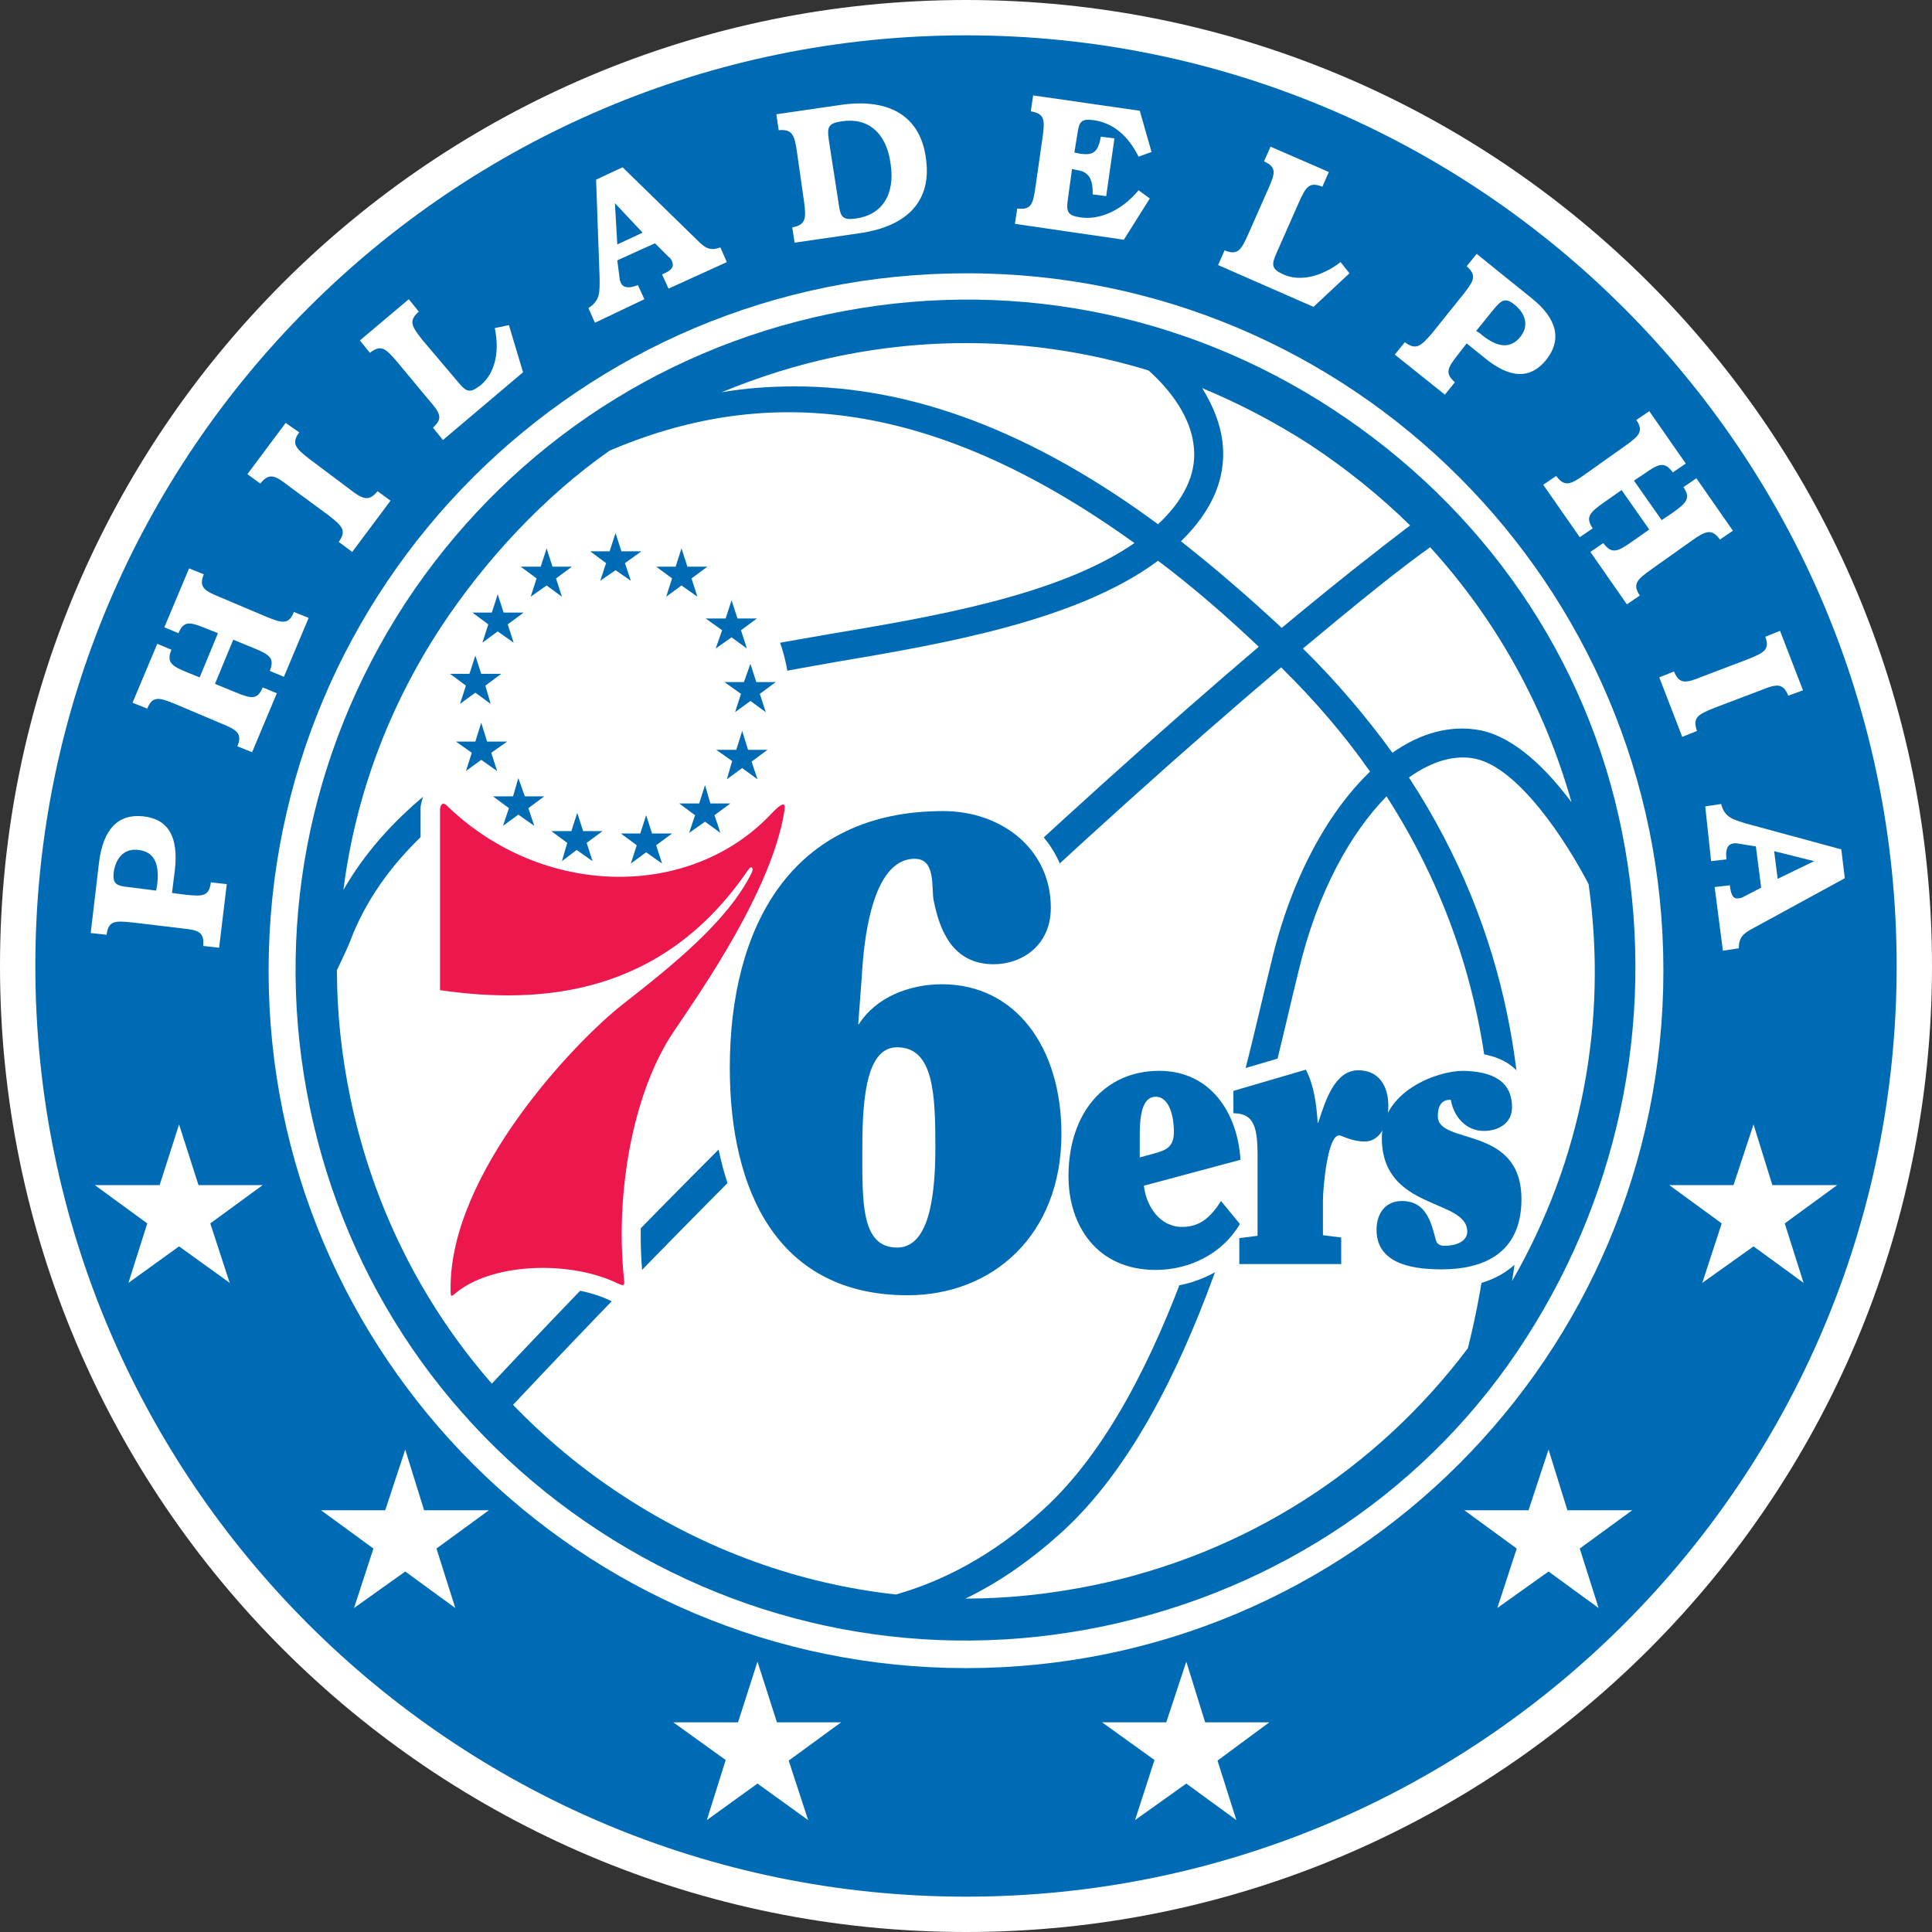
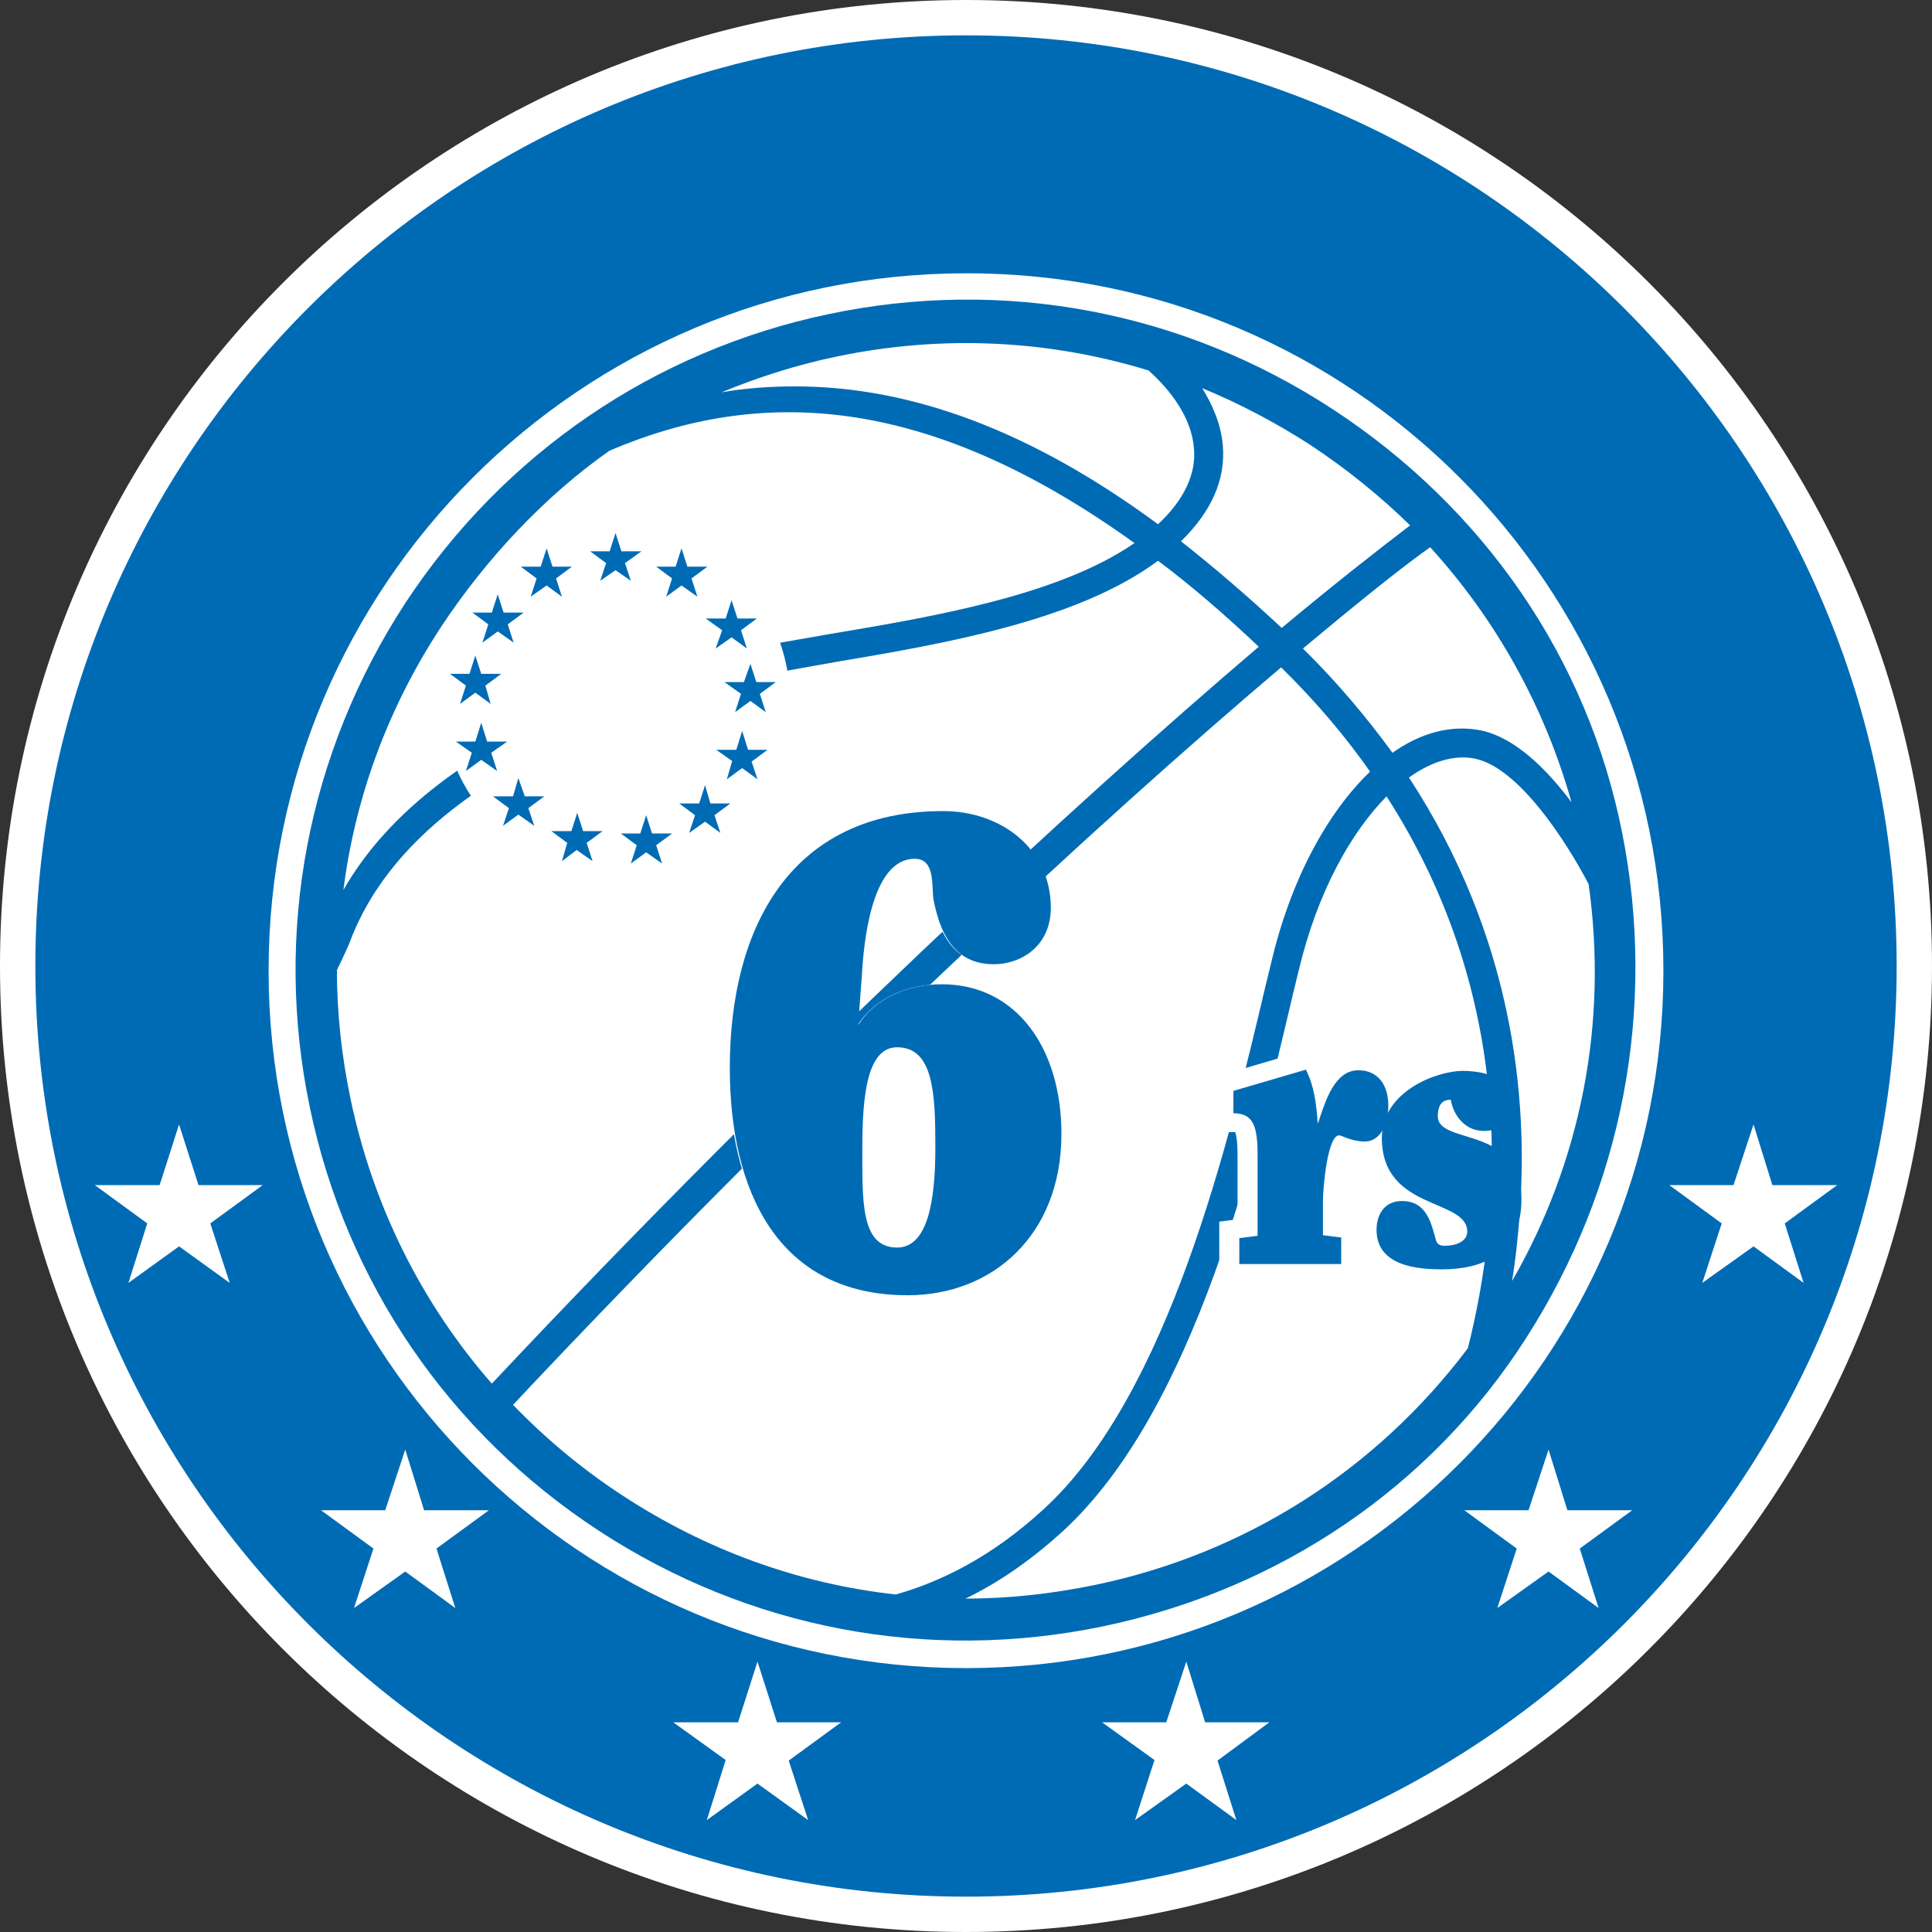
<svg xmlns="http://www.w3.org/2000/svg" height="2500" id="Layer_1" viewBox="0 0 328 328" width="2500">
  <rect x="0" y="0" width="328" height="328" fill="#333333" stroke="none" />
  <style>.st0{fill:#fff}.st1{fill:#006bb5}.st2{fill:#ec174c}</style>
  <path class="st0" d="M328 164c0 90.6-73.4 164-164 164S0 254.6 0 164 73.4 0 164 0s164 73.4 164 164" />
  <path class="st1" d="M322 164c0 87.2-70.7 158-158 158C76.8 322 6 251.2 6 164S76.8 6 164 6s158 70.8 158 158" />
  <path class="st0" d="M30.4 190.9l3.3 10.3h10.9l-8.9 6.5 3.3 10.1-8.6-6.2-8.6 6.2 3.2-10.1-8.9-6.5h11zM297.7 190.9l3.2 10.3h11l-8.9 6.5 3.2 10.1-8.5-6.2-8.7 6.2 3.3-10.1-8.9-6.5h10.9zM68.8 246.1l3.2 10.3h11l-8.9 6.5 3.2 10.1-8.5-6.2-8.7 6.2 3.3-10.1-8.9-6.5h10.9zM262.9 246.1l3.2 10.3h11l-8.9 6.5 3.2 10.1-8.5-6.2-8.7 6.2 3.3-10.1-8.9-6.5h10.9zM128.6 282.1l3.3 10.3h10.9l-8.9 6.5 3.3 10.1-8.6-6.2-8.6 6.2 3.2-10.2-8.9-6.4h11zM201.4 282.1l3.2 10.3h10.9l-8.8 6.5 3.2 10.1-8.5-6.2-8.7 6.2 3.3-10.2-8.9-6.4H198z" />
  <path class="st0" d="M282.4 164.8c0 65.4-53 118.4-118.4 118.4s-118.4-53-118.4-118.4S98.6 46.4 164 46.4c65.4-.1 118.4 52.9 118.4 118.4" />
  <path class="st1" d="M52.6 188c6.2 29.8 23.7 55.3 49.1 71.9 25.4 16.6 55.8 22.4 85.6 16.2 29.7-6.2 55.6-23.5 71.9-49.1 16.3-25.5 22.1-55.9 16.2-85.6-5.9-29.8-23.6-55.2-49.1-71.9-25.5-16.7-55.9-22.4-85.5-16.2-29.7 6.2-55.3 23.7-72 49.1-16.6 25.5-22.4 55.9-16.2 85.6" />
  <path class="st0" d="M202.7 76.1c.4 4.4-1.7 8.8-6.1 12.9-21.3-15.7-41.7-23.4-61.6-23.4-4.3 0-8.5.3-12.5 1 6.3-2.6 12.9-4.7 19.7-6.1 17.8-3.7 35.9-2.8 52.8 2.4 3.7 3.3 7.3 8 7.7 13.2M180.5 259.9c22.4-20.6 32.8-64.7 39-91.1l1-4.1c3.2-13.4 8.9-23.4 14.9-29.5 22.5 35 19.5 71.1 13.8 93.7-15.6 20.7-37.8 34.9-63.4 40.2-7.3 1.5-14.6 2.3-21.9 2.3 5.4-2.6 10.9-6.3 16.6-11.5M221.2 110.1c9.1-7.6 16.4-13.5 21.6-17.2 11.2 12.3 19.4 27 24 43.3-4.2-5.6-9.6-11-15.4-12.2-5-1-10.2.4-15 3.8-4.3-5.9-9.3-11.9-15.2-17.7M59.4 159.9c10.4-27.8 48.3-39.2 62.6-43.4l.6-.2c4.7-1.4 11.4-2.5 19.2-3.9 18.4-3.1 41.1-7 54.8-17.2 5.6 4.2 11.3 9.1 17.1 14.6-31 26.4-79 70.6-130.2 125.1-11.9-13.6-20.2-30.2-24-48.4-1.5-7.2-2.3-14.5-2.3-21.8 1.3-2.7 2.2-4.7 2.2-4.8" />
  <path class="st0" d="M217.6 106.6c-5.8-5.4-11.5-10.3-17.1-14.7 5.2-5.1 7.6-10.5 7.1-16.3-.3-3.5-1.7-6.8-3.5-9.7 6.3 2.6 12.4 5.8 18.3 9.6 6.2 4.1 11.9 8.7 17 13.7-5.4 4.1-12.8 9.9-21.8 17.4M192.6 92.2c-12.9 8.9-34.2 12.5-51.5 15.4-8 1.4-14.8 2.5-19.8 4l-.6.2c-13.7 4.1-48.2 14.4-62.4 39.3 2-15.8 7.6-31 16.6-44.7 7.6-11.5 17.6-22.2 28.6-29.9 25.1-10.7 53.4-10 89.1 15.7M250.4 128.8c7.4 1.5 15.5 14 19.3 21.3 3.3 23.4-1.2 46.9-13 67.4.6-3.6 1-7.4 1.3-11.4 1.5-20-1.2-47.2-18.8-74.1 3.9-2.8 7.8-3.9 11.2-3.2M217.5 113.3c5.9 5.8 10.9 11.7 15.1 17.7-7.3 7-13.5 18.4-16.8 32.5l-1 4.1c-6.1 25.8-16.3 69.1-37.6 88.6-8.8 8.1-17.4 12.3-25.1 14.5-16.4-1.8-32.2-7.5-46.4-16.8-6.9-4.5-13.1-9.7-18.6-15.4 51.6-54.9 99.7-99.2 130.4-125.2" />
  <path class="st0" d="M193.4 196.4l2.9-.8c1.7-.5 2.9-1.1 2.9-3.6 0-2.1-.6-5.9-3.1-5.9-2.7 0-2.7 4.5-2.7 7v3.3zM158.7 194.8c0-9.1-.3-17-6.5-17-5 0-5.9 7.9-5.9 17s-.3 17 5.9 17c5.3 0 6.5-7.9 6.5-17" />
  <path class="st0" d="M193.4 196.4l2.9-.8c1.7-.5 2.9-1.1 2.9-3.6 0-2.1-.6-5.9-3.1-5.9-2.7 0-2.7 4.5-2.7 7v3.3zM145.6 173.9h-.1.2c3-4.6 8.6-6.8 14.1-6.8 12.5 0 20.2 10.8 20.2 25.3 0 17.2-11.7 27.4-26.1 27.4-22.2 0-30.2-17.9-30.2-38.6 0-23.9 10.4-43.6 36.2-43.6 10.1 0 18.3 6.5 18.3 16.4 0 6.4-5 9.6-9.7 9.6-7 0-9.2-5.8-10.2-10.9-.4-2.2.4-7-3.2-7-7.5 0-8.7 14.7-9 20.1l-.5 8.1z" />
  <path class="st0" d="M158.7 194.8c0-9.1-.3-17-6.5-17-5 0-5.9 7.9-5.9 17s-.3 17 5.9 17c5.3 0 6.5-7.9 6.5-17" />
  <g>
-     <path class="st0" d="M24.4 138.6c4.2.5 5.9 3.5 5.3 9l-.5 4 2.3.3c2.9.3 4 .3 4.3-2.1l2.7.3-1.3 10.8-2.7-.3c.2-2.4-.8-2.7-3.7-3l-8.4-1c-2.9-.3-4-.3-4.3 2.1l-2.7-.3 1.4-11.9c.7-5.8 3.3-8.4 7.6-7.9zm2.3 11.5c.4-3.6-.6-5.5-3.2-5.8-2.2-.3-3.8 1.1-4.2 3.8-.2 1.9.4 2.3 2.5 2.5l4.7.6c.1-.4.1-.7.2-1.1zM40.3 126.7c.9-2.2-.1-2.8-2.8-3.9l-7.8-3.3c-2.7-1.1-3.8-1.4-4.7.8l-2.5-1 4.2-10 2.4 1c-.9 2.2.1 2.8 2.8 3.9l2 .8 3.1-7.5-2-.8c-2.7-1.1-3.8-1.4-4.7.8l-2.4-1 4.2-10 2.5 1c-.9 2.2.1 2.8 2.8 3.9l7.8 3.3c2.7 1.1 3.8 1.4 4.7-.8l2.5 1-4.2 10-2.4-1c.9-2.2-.1-2.8-2.8-3.9l-3.4-1.4-3.1 7.5 3.4 1.4c2.7 1.1 3.8 1.4 4.7-.8l2.4 1-4.2 10-2.5-1zM50.8 73.4c-1.4 1.9-.6 2.7 1.7 4.5l6.8 5.1c2.3 1.8 3.3 2.2 4.8.4l2.2 1.6-6.5 8.7-2.3-1.7c1.4-1.9.6-2.7-1.7-4.5l-6.8-5c-2.3-1.8-3.3-2.3-4.8-.4L42 80.5l6.5-8.7 2.3 1.6zM75.2 74.7l-1.7-2.1c1.8-1.6 1.2-2.5-.7-4.7l-5.4-6.5c-1.9-2.2-2.7-3-4.6-1.5l-1.7-2.1 8.3-7 1.7 2.1c-1.8 1.6-1.2 2.5.6 4.8l6.1 7.2c1.4 1.7 2 1.9 3.8.5 2.3-1.9 3.3-5.4 2.4-9.7l2.4-.5 2.4 8-13.6 11.5zM101 54.8l-1.1-2.5c2-1.3 1.9-2.6 1.9-5l-.6-16.8 4.5-2.1 12.5 12.2c1.4 1.4 2.2 2.1 4.1 1.4l1.1 2.5-9.9 4.5-1.1-2.4c.1 0 .1-.1.2-.1 1.4-.6 1.9-1.2 1.5-2.1-.1-.3-.3-.6-.6-.8l-2.3-2.3-6.4 2.9.4 3.1c0 .2.1.5.2.7.4.9 1.4 1 2.9.4l1.1 2.4-8.4 4zm8.1-15.3l-4.7-5 .4 7 4.3-2zM134.5 38.6c2.3-.4 2.4-1.5 2-4.4l-1.2-8.4c-.4-2.9-.8-3.9-3.1-3.7l-.4-2.7 11-1.6c8.4-1.2 13.5 2.1 14.4 9.1 1 7-2.9 11.5-11.3 12.7l-11 1.6-.4-2.6zm7.9-3.9c.3 2.2.7 2.7 2.9 2.4 4.4-.6 6.7-4 5.9-9.3-.7-5.3-3.9-7.9-8.3-7.2-2.3.3-2.5 1-2.2 3.1l1.7 11zM172.7 35.4c2.4.3 2.7-.8 3.1-3.7l1.2-8.4c.4-2.9.4-4-2-4.4l.4-2.7 18.1 2.6 2 7-2.2.8c-1.8-3.6-4.3-5.7-7.6-6.2-2.2-.3-2.5.3-2.8 2.4l-.5 3.1 1 .2c2.3.3 3-.3 3.5-2.9l2.3.3-1.4 9.8-2.3-.3c.1-2.6-.7-3.8-2.5-4.1l-1-.2-.7 5.1c-.3 2.1-.1 2.8 2.1 3.1 3.2.5 7-1.1 9.9-4.6l1.9 1.4-4.4 7-18.5-2.7.4-2.6zM206.8 45l1.1-2.5c2.2.9 2.8 0 4-2.7l3.4-7.7c1.2-2.7 1.5-3.7-.7-4.7l1.1-2.5 9.9 4.3-1.1 2.5c-2.2-.9-2.8 0-4 2.7l-3.8 8.6c-.9 2-.8 2.7 1.2 3.6 2.7 1.2 6.3.5 9.7-2.1l1.5 1.9-6.1 5.7-16.2-7.1zM262.5 61.1c-2.7 3.3-6.1 3.2-10.4-.3l-3.1-2.5-1.4 1.8c-1.8 2.3-2.4 3.2-.6 4.8l-1.7 2.1-8.5-6.8 1.7-2.1c1.9 1.4 2.7.7 4.6-1.5l5.3-6.6c1.8-2.3 2.4-3.2.6-4.8l1.7-2.1 9.3 7.5c4.4 3.5 5.2 7.1 2.5 10.5zm-11-4.3c2.8 2.3 5 2.4 6.6.4 1.4-1.7 1.1-3.8-1-5.5-1.5-1.2-2.2-.8-3.5.8l-3 3.7c.4.2.7.4.9.6zM264.2 80.8c1.4 1.9 2.4 1.5 4.8-.2l6.9-4.9c2.4-1.7 3.2-2.5 1.9-4.4l2.2-1.5 6.2 8.9-2.2 1.5c-1.4-1.9-2.4-1.5-4.8.2l-1.8 1.2 4.7 6.7 1.8-1.2c2.4-1.7 3.2-2.5 1.9-4.4l2.2-1.5 6.2 8.9-2.2 1.5c-1.4-1.9-2.4-1.5-4.8.2l-6.9 4.9c-2.4 1.7-3.2 2.5-1.9 4.4l-2.2 1.5-6.2-8.9 2.2-1.5c1.4 1.9 2.4 1.5 4.8-.2l3-2.1-4.7-6.7-3 2.1c-2.4 1.7-3.2 2.5-1.9 4.4l-2.2 1.5-6.2-8.9 2.2-1.5zM303.6 118.1c-.9-2.2-2-2-4.7-.9l-7.9 3c-2.7 1.1-3.7 1.6-2.9 3.9l-2.5 1-3.9-10.1 2.5-1c.9 2.2 2 2 4.7.9l7.9-3c2.7-1.1 3.7-1.6 2.9-3.8l2.5-1 3.9 10.1-2.5.9zM289.5 136.9l2.7-.4c.6 2.3 2 2.6 4.2 3.3l16.2 4.4.6 4.9-15.4 8.4c-1.7.9-2.6 1.5-2.6 3.5l-2.7.4-1.4-10.8 2.6-.3v.2c.2 1.5.6 2.2 1.5 2 .3 0 .6-.1.9-.3l2.9-1.5-.9-7-3.1-.5c-.2 0-.5-.1-.7 0-1 .1-1.4 1-1.2 2.7l-2.6.3-1-9.3zm12.3 12.3l6.2-3-6.8-1.7.6 4.7z" />
-   </g>
+     </g>
  <g>
    <path class="st0" d="M230.5 178.6c-2.5 0-4.3 1.1-5.7 2.6-.1-.3-.3-.7-.5-1l-1.2-2.3-17 5v9.3h3.6c.1.3.4 1.1.4 4V207l-3.1.4v10.2h23.6v-10.2l-3.1-.4v-3.2c0-1.8.4-5.3.9-7.3.9.3 1.9.5 3.1.5 4.2 0 7.2-3.8 7.2-9.2.1-5.5-3.2-9.2-8.2-9.2z" />
-     <path class="st0" d="M260.1 189.5c-.2-.8-.3-1.1-.3-1.5 0-2.8-1.1-9.3-11.4-9.3-5.7 0-16.9 4.4-16.9 14.6 0 3.8 1.1 6.5 2.7 8.6-2.2 1.3-3.6 3.9-3.6 7 0 3.7 1.8 9.8 14.2 9.8 10.6 0 16.6-5.5 16.6-15 0-9.2-.8-12.2-1.3-14.2zM135.5 134.7c-.6-.7-1.6-1.2-2.6-1.2-1.6 0-2.8 1-4.3 2.6-5 5.3-11.8 8.1-19.7 8.1-10.3 0-21.1-4.7-29.7-13-.7-.7-1.6-1-2.5-1-4.2 0-5.3 6.7-5.3 6.8v33.8l2.7.4c10.2 1.5 19 1.2 27-1C92.5 178 73 199 73.3 219.1c0 3.7 2.3 4.1 3.3 4.1 1.2 0 2-.7 2.6-1.1.1-.1.3-.3.5-.4 2.8-2.1 7.3-3.2 12.4-3.2 4.2 0 8.4.8 11.5 2.3.6.3 1.3.6 2.1.6 1 0 1.9-.4 2.5-1.1 1.1-1.2 1-2.7.9-3.7-1.4-14.6 1.8-30.5 8-39.7l.9-1.4c5.3-7.8 16.3-24.1 18.3-37.5.2-1.3 0-2.5-.8-3.3zM213.9 199.2l-.2-2.6c-.1-1.7-.4-3.3-.7-4.8l-.1-2.9-.5.8c-2.5-6.9-8.3-11.2-15.6-11.2-10.9 0-18.6 8.6-18.6 21 0 9.5 5.6 19.1 18 19.1 7.1 0 13.6-3.6 17-9.3l.5-.8-.4-9.2.6-.1zm-13.2 5.9c-1.2 0-2-.8-2.5-1.7l6.1-1.6c-1.8 2.1-3.1 3.2-3.6 3.3z" />
-     <path class="st0" d="M173.3 169.3c-.6-.9-1.3-1.9-1.9-2.7 5.4-1.1 10.1-5.3 10.1-12.4 0-11.1-9.2-19.6-21.5-19.6-24.6 0-39.3 17.5-39.3 46.7 0 26.5 12.2 41.7 33.4 41.7 17.2 0 29.2-12.6 29.2-30.6-.1-8.9-6.1-17.4-10-23.1z" />
    <g>
-       <path class="st1" d="M200.7 208.3c-3.8 0-6.1-3.5-6.5-7l16.4-4.4c-.5-8-5.1-15.1-13.8-15.1-9.3 0-15.4 7.2-15.4 17.9 0 8.3 4.8 15.9 14.8 15.9 5.7 0 11.3-2.7 14.3-7.8l-3.2-3.9c-1.6 2.5-3.4 4.4-6.6 4.4zm-7.2-15.1c0-2.5 0-7 2.7-7 2.5 0 3.1 3.8 3.1 5.9 0 2.5-1.2 3.1-2.9 3.6l-2.9.8v-3.3z" />
      <path class="st1" d="M227.7 214.6h-17.3v-4.4l3.1-.4v-13.6c0-4.8-.6-7.2-4.1-7.2v-3.8l12.3-3.6c1.4 2.7 1.8 5.9 2 9h.1c1.2-3.7 2.8-8.9 6.8-8.9 3.5 0 5.1 2.7 5.1 6 0 3.4-1.5 6.1-4 6.1-1.8 0-3.3-.7-4.1-1-2.2-.8-3 9-3 11v5.9l3.1.4v4.5z" />
      <path class="st1" d="M256.7 188c0 2.7-2.3 4-4.8 4-3 0-5.1-2.4-5.6-5.3-1.3 0-2.2.7-2.2 2.8 0 5 14.2 1.4 14.2 14.1 0 9.5-6.9 11.9-13.5 11.9-4 0-11.1-.5-11.1-6.7 0-2.8 1.5-4.9 4.3-4.9 4.3 0 5 3.9 5.8 6.7.2.7.8.9 1.4.9 2.3 0 3.9-.9 3.9-2.4 0-5.7-14.5-3.5-14.5-15.9 0-7.9 9.3-11.4 13.8-11.4 5.1.1 8.3 1.8 8.3 6.2M159.9 167.1c-5.5 0-11.2 2.2-14.1 6.8h-.2.1l.6-8c.3-5.4 1.5-20.1 9-20.1 3.6 0 2.8 4.8 3.2 7 1 5.1 3.2 10.9 10.2 10.9 4.7 0 9.7-3.1 9.7-9.6 0-9.9-8.3-16.4-18.3-16.4-25.8 0-36.2 19.7-36.2 43.6 0 20.7 8 38.6 30.2 38.6 14.4 0 26.1-10.2 26.1-27.4 0-14.6-7.7-25.4-20.3-25.4zm-7.6 44.7c-6.2 0-5.9-7.9-5.9-17s.9-17 5.9-17c6.2 0 6.5 7.9 6.5 17s-1.3 17-6.5 17z" />
-       <path class="st2" d="M74.7 137.4v30.7c17.2 2.5 37.8.9 52.3-20.4.6-.9 1-.3.6.5-4.1 8.3-13.7 15.9-22 22.4-8 6.3-29.4 28.7-29.1 48.4 0 1.5.1 1.1 1.4.1 6.5-4.8 19.2-5 27-1.2 1.1.5 1.2.4 1-1.1-1.5-15.3 1.9-32 8.5-41.7 4.5-6.7 16.7-24 18.8-37.6.2-1.4-.5-1.2-2.3.7-13.8 14.6-38.7 14.2-54.8-1.2-.9-1-1.3-.5-1.4.4" />
    </g>
  </g>
  <g>
    <circle class="st0" cx="104.6" cy="118.9" r="29.5" />
    <path class="st1" d="M104.5 90.5l1 3.1h3.4l-2.8 2 1 3-2.6-1.8-2.6 1.8 1-3-2.7-2h3.3zM124.2 101.9l1 3.1h3.3l-2.7 2 1 3.1-2.6-1.9-2.7 1.9 1.1-3.1-2.8-2h3.4zM115.7 93.1l1 3.1h3.4l-2.7 2 1 3.1-2.7-1.9-2.6 1.9 1-3.1-2.7-2h3.3zM127.4 112.7l1 3.1h3.3l-2.7 2 1 3.1-2.6-1.9-2.6 1.9 1-3.1-2.8-2h3.3zM126 124.1l1 3.2h3.3l-2.7 2 1 3-2.6-1.9-2.6 1.9.9-3.1-2.7-1.9h3.4zM119.7 133.3l.9 3.1h3.4l-2.7 2 1 3-2.6-1.9-2.7 1.9 1-3-2.7-2h3.4zM109.7 138.4l1 3.1h3.4l-2.7 2 1 3.1-2.7-1.9-2.6 1.9 1-3.1-2.7-2h3.3zM84.5 100.9l-1 3.1h-3.3l2.7 2-1 3.1 2.6-1.9 2.7 1.9-1-3.1 2.7-2h-3.4zM92.8 93.1l-1 3.1h-3.4l2.7 2-1 3.1 2.7-1.9 2.6 1.9-1-3.1 2.7-2h-3.3zM80.7 111.3l-1 3.1h-3.3l2.7 2-1 3.1 2.6-1.9 2.6 1.9-.9-3.1 2.7-2h-3.4zM81.7 122.7l-1 3.2h-3.3l2.7 1.9-1 3.1 2.6-1.9 2.7 1.9-1-3.1 2.7-1.9h-3.4zM88 132.1l-.9 3.1h-3.4l2.7 2-1 3 2.6-1.9 2.7 1.9-1-3 2.7-2h-3.3zM98 138l-1 3.1h-3.4l2.7 2-.9 3.1 2.5-1.9 2.7 1.9-1-3.1 2.7-2H99z" />
  </g>
</svg>